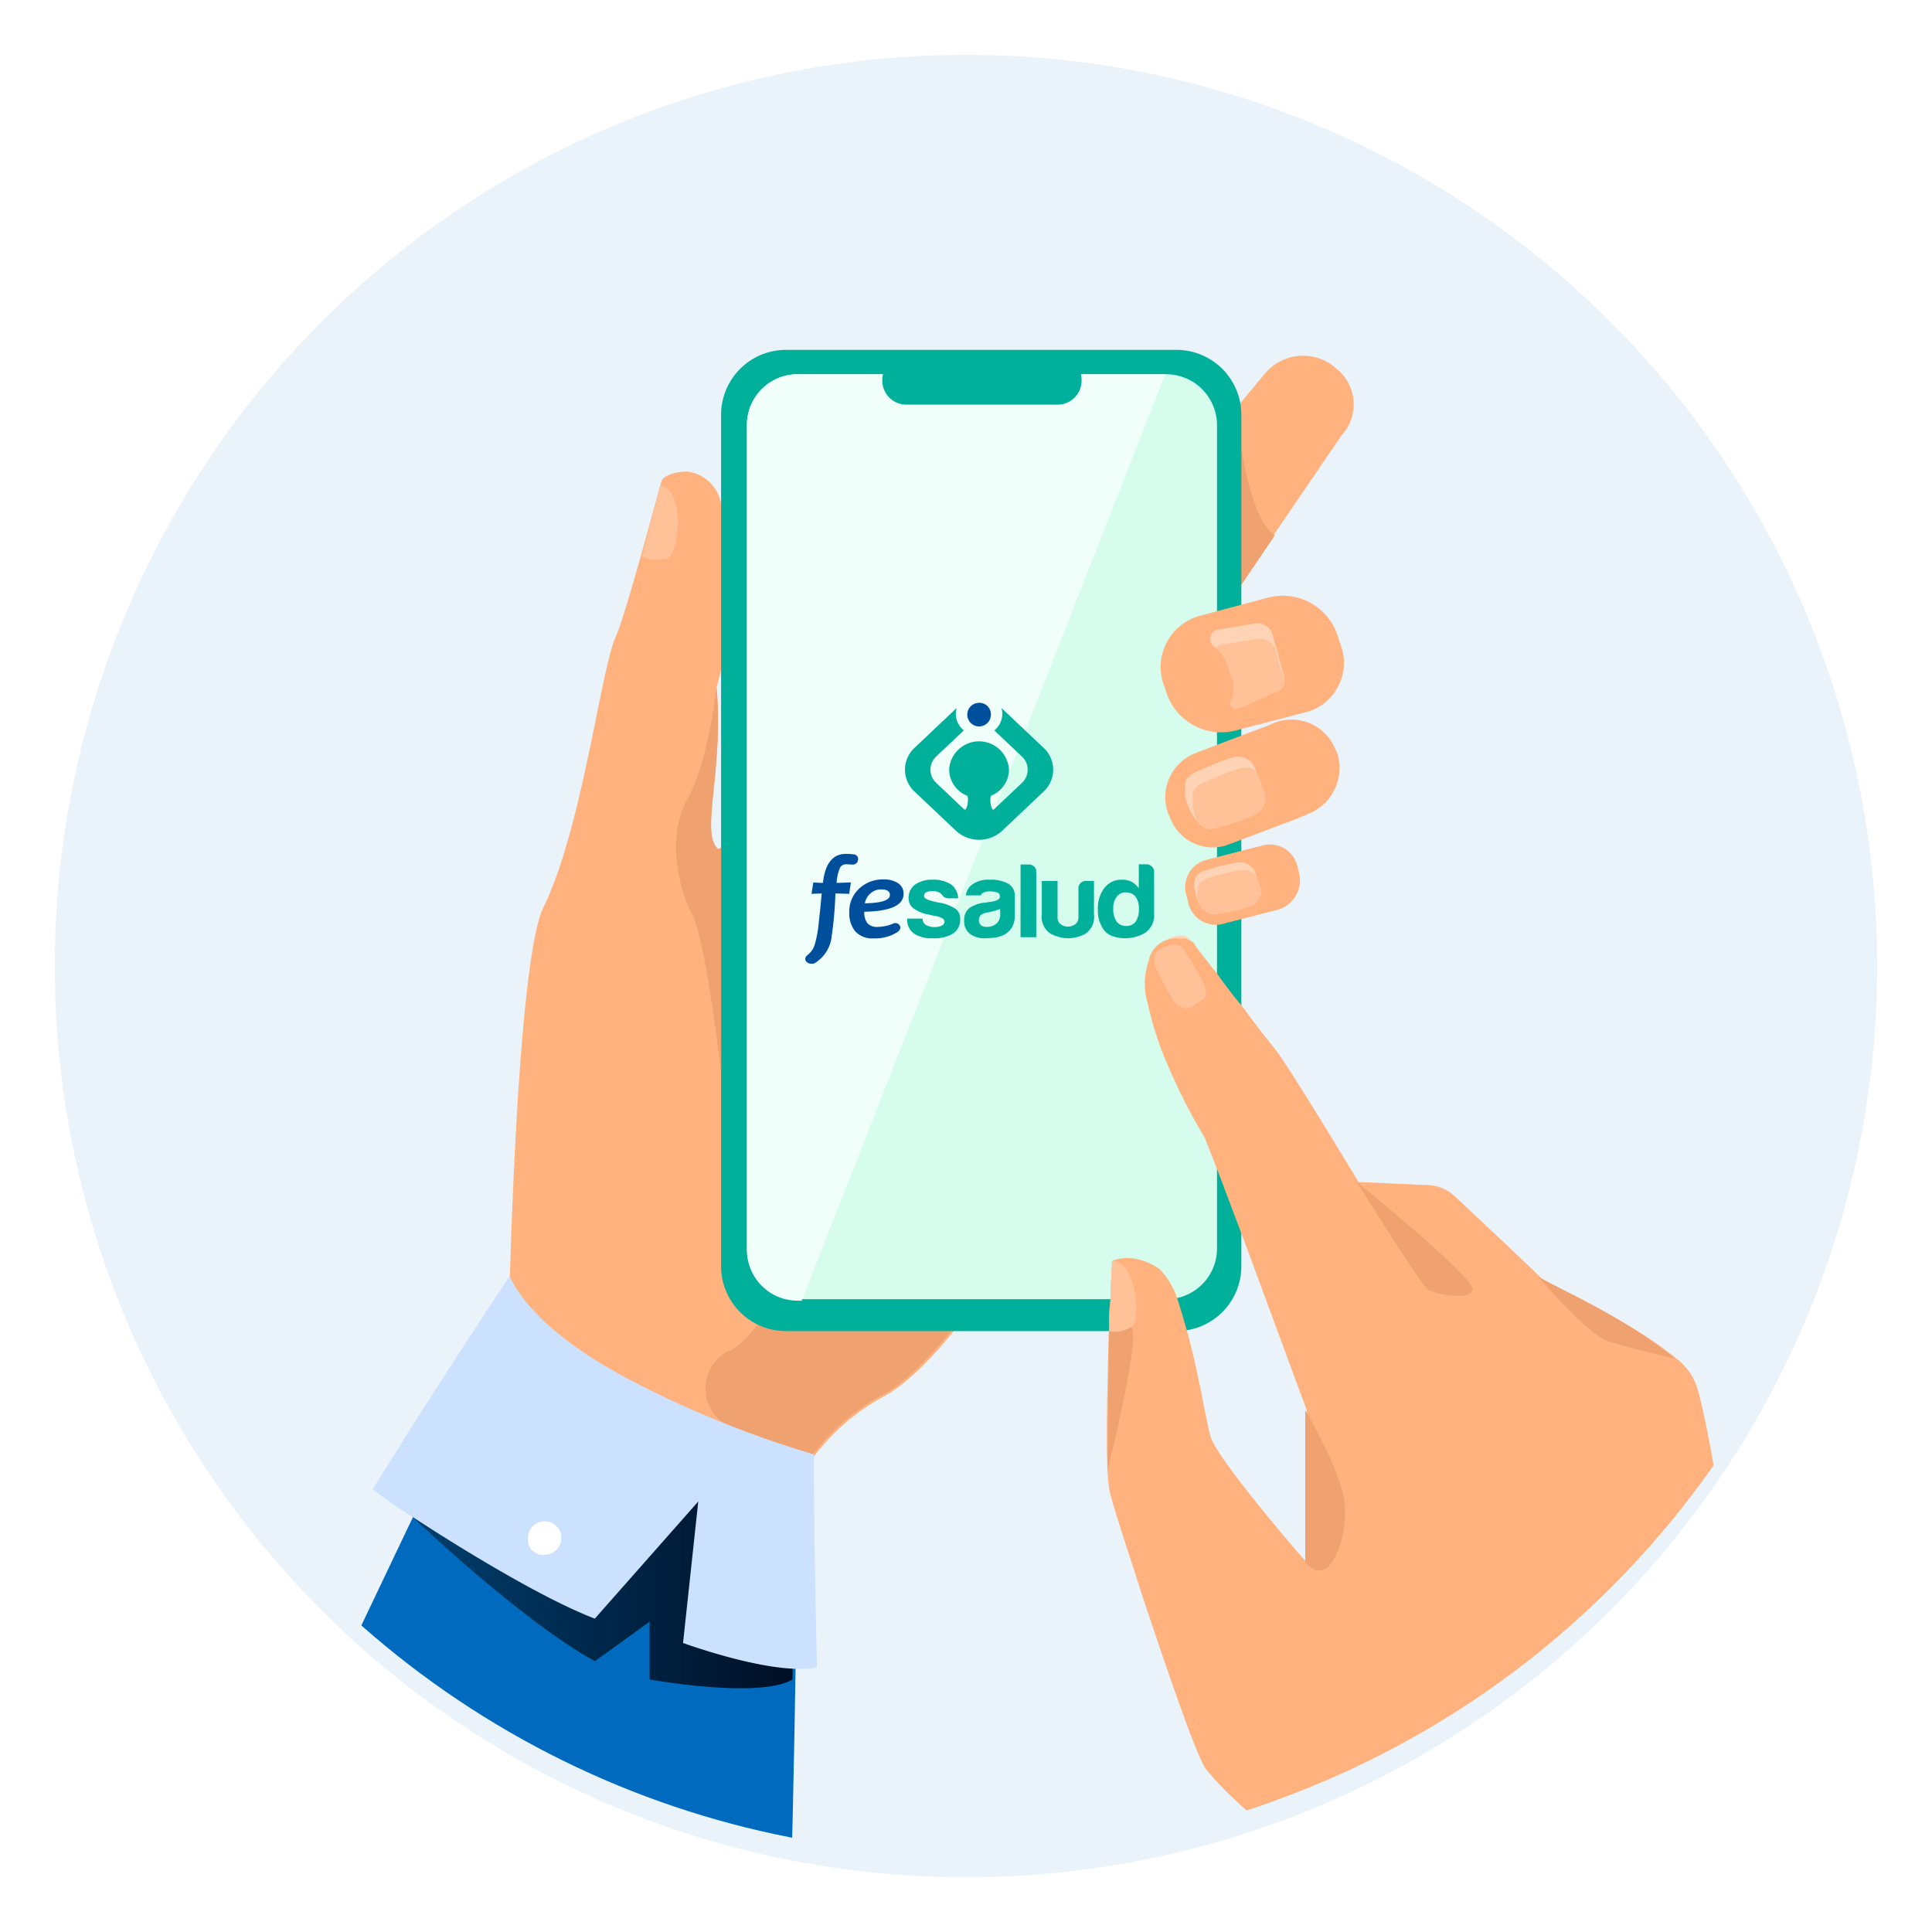
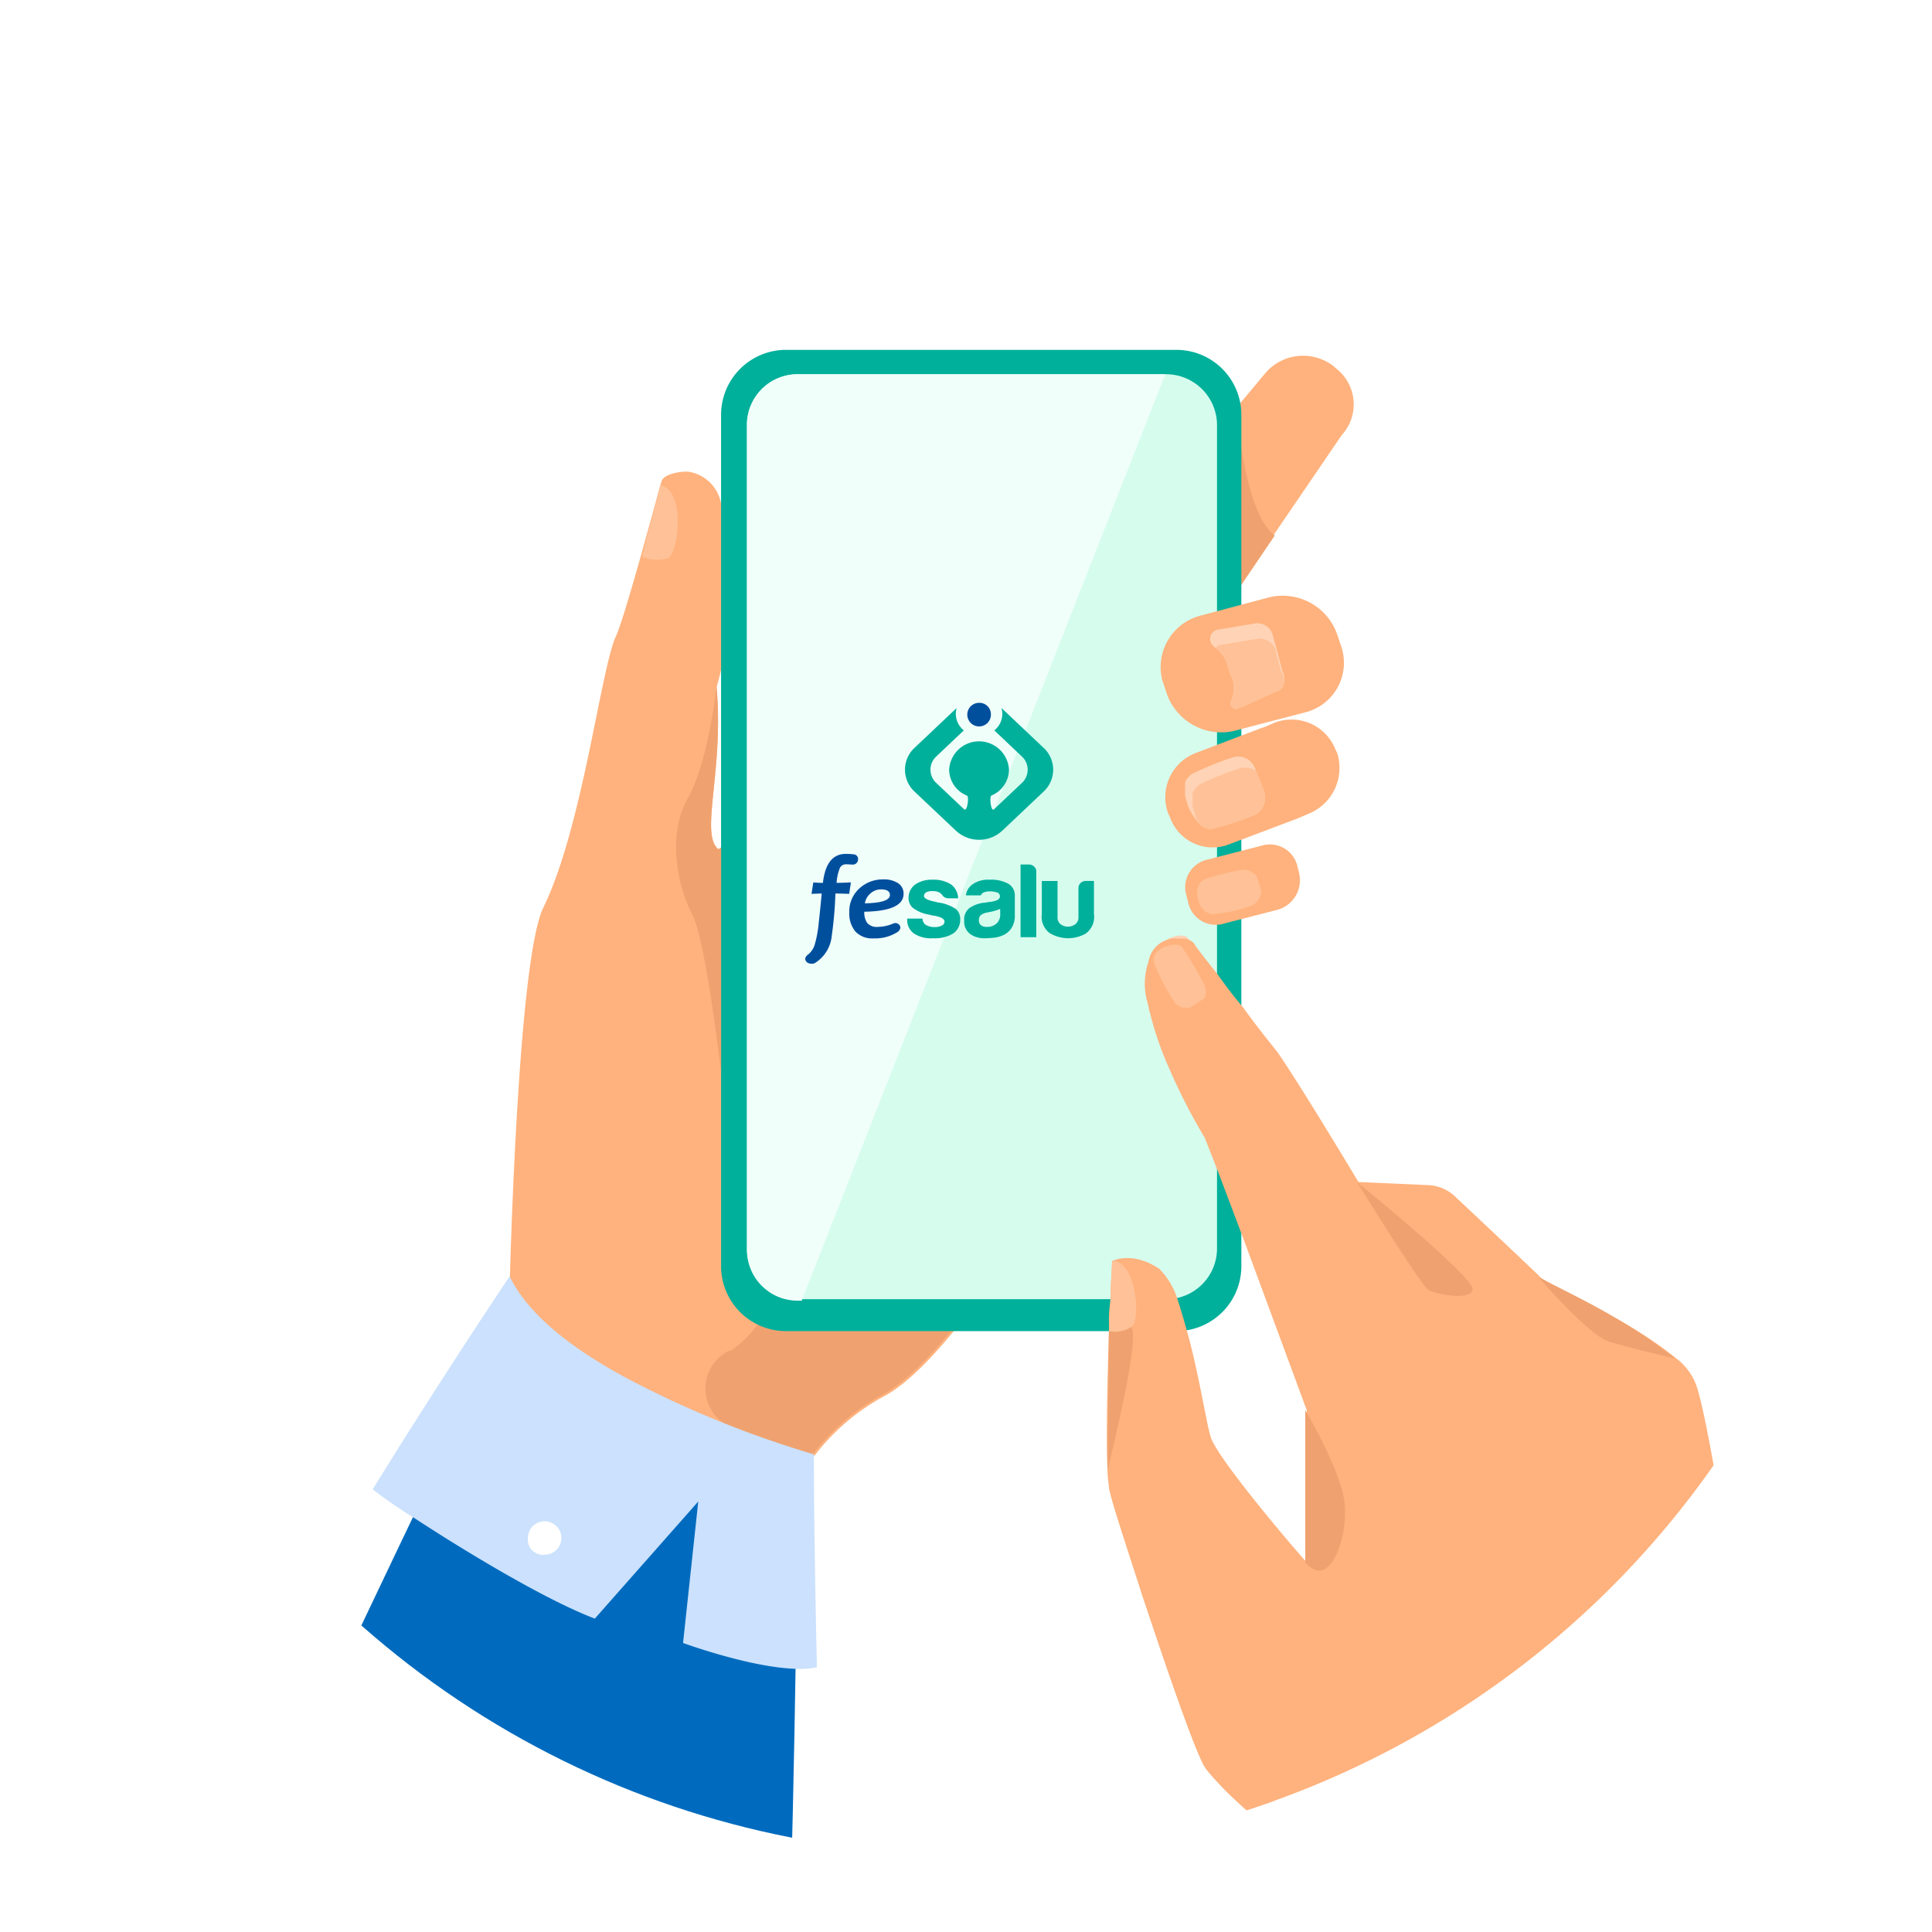
<svg xmlns="http://www.w3.org/2000/svg" width="158.75" height="158.75" viewBox="0 0 158.75 158.75">
  <defs>
    <style>.a{fill:none;}.b{fill:#ebf3fa;}.c{clip-path:url(#c);}.d{fill:#ffb27d;}.e{fill:url(#e);}.f{fill:#efa26f;}.g{fill:#ffc197;}.h{fill:#00b09b;}.i{fill:#d6fcee;}.j{fill:#f0fffa;}.k{fill:url(#l);}.l{fill:#cbe1fd;}.m{fill:#ffd3b6;}.n{fill:#fff;}.o{fill:#004f9d;}.p{filter:url(#a);}</style>
    <filter id="a" x="0" y="0" width="158.75" height="158.75" filterUnits="userSpaceOnUse">
      <feOffset dy="2" input="SourceAlpha" />
      <feGaussianBlur stdDeviation="1.5" result="b" />
      <feFlood flood-opacity="0.259" />
      <feComposite operator="in" in2="b" />
      <feComposite in="SourceGraphic" />
    </filter>
    <clipPath id="c">
      <circle class="a" cx="75" cy="75" r="75" />
    </clipPath>
    <linearGradient id="e" y1="4.91" x2="1" y2="4.91" gradientUnits="objectBoundingBox">
      <stop offset="0" stop-color="#0073c7" />
      <stop offset="0.131" stop-color="#006bbe" />
    </linearGradient>
    <linearGradient id="l" x1="0.001" y1="10.765" x2="1.003" y2="10.765" gradientUnits="objectBoundingBox">
      <stop offset="0.002" stop-color="#003f6e" />
      <stop offset="1" stop-color="#000e24" />
    </linearGradient>
  </defs>
  <g transform="translate(-47.184 -194.086)">
    <g class="p" transform="matrix(1, 0, 0, 1, 47.18, 194.09)">
-       <circle class="b" cx="74.875" cy="74.875" r="74.875" transform="translate(4.5 2.5)" />
-     </g>
+       </g>
    <g transform="translate(51.559 196.461)">
      <g class="c">
        <path class="d" d="M154.184,289.211s-7,14-14,23.625c-2.876,3.875-5.625,7-8.126,8.25a17.985,17.985,0,0,0-6,5.5,45.307,45.307,0,0,0-6.25,12.875l-18.25-27.375s.625-26.75,2.749-31.25c3.251-6.625,4.751-19.75,6-22.375.875-2,3.5-12,3.75-12.75.125-.375,1-.75,2.126-.75a3.224,3.224,0,0,1,2.75,2.625,30.264,30.264,0,0,1-.375,15.125c.625,6.875-1.375,12,.125,13.375a.388.388,0,0,0,.25-.125c2.5-1.625,18-24.25,19.875-24.625C140.809,250.836,154.184,289.211,154.184,289.211Z" transform="translate(-64.059 -208.586)" />
      </g>
      <g class="c">
        <path class="e" d="M117.517,359.5s-.25,25-1,41.375l-45.625-12.75c10.5-22.25,19.5-41,19.5-41S116.392,347.877,117.517,359.5Z" transform="translate(-56.392 -234.127)" />
      </g>
      <g class="c">
        <path class="d" d="M186.719,238.788l-5.625,8.25-5.5,8.125a1.527,1.527,0,0,1-1.125.5c-1.375-.125-3-2-4.25-3.125l-.125-.125a4.084,4.084,0,0,1-.5-5.625l8.375-10.125h0l2.5-3a4.084,4.084,0,0,1,5.625-.5l.125.124A3.73,3.73,0,0,1,186.719,238.788Z" transform="translate(-80.845 -205.413)" />
      </g>
      <g class="c">
        <path class="f" d="M183.184,248.5l-5.5,8.125a1.527,1.527,0,0,1-1.125.5l3.5-19C180.059,238.252,180.684,246.752,183.184,248.5Z" transform="translate(-82.809 -206.877)" />
      </g>
      <g class="c">
        <path class="f" d="M145.423,334.752c-2.875,3.875-5.625,7-8.125,8.25a17.978,17.978,0,0,0-6,5.5c-1.875-.875-4.125-1.875-6.251-3a3.465,3.465,0,0,1-.124-6.25h.124c2.375-1.375,4.751-6.125,4.751-6.125Z" transform="translate(-69.423 -230.627)" />
      </g>
      <g class="c">
        <path class="g" d="M117.559,246.461l-1.5,5.875a3.322,3.322,0,0,0,2.125.125C119.059,252.086,119.684,246.836,117.559,246.461Z" transform="translate(-67.684 -208.961)" />
      </g>
      <g class="c">
        <g transform="translate(54.875 26.375)">
          <path class="h" d="M162.1,312.252h-32a5.334,5.334,0,0,1-5.374-5.375V237a5.335,5.335,0,0,1,5.374-5.375h32A5.336,5.336,0,0,1,167.476,237v69.875A5.335,5.335,0,0,1,162.1,312.252Z" transform="translate(-124.726 -231.627)" />
          <g transform="translate(2.125 2)">
            <path class="i" d="M166.184,238.419v67.75a4.162,4.162,0,0,1-4.125,4.125H131.684a4.162,4.162,0,0,1-4.125-4.125v-67.75a4.162,4.162,0,0,1,4.125-4.125h30.25A4.189,4.189,0,0,1,166.184,238.419Z" transform="translate(-127.559 -234.294)" />
            <path class="j" d="M161.934,234.294l-29.875,76.125h-.375a4.162,4.162,0,0,1-4.125-4.125V238.419a4.162,4.162,0,0,1,4.125-4.125Z" transform="translate(-127.559 -234.294)" />
          </g>
-           <path class="h" d="M156.767,236.294H144.392a1.974,1.974,0,0,1-2-2h0a1.975,1.975,0,0,1,2-2h12.375a1.974,1.974,0,0,1,2,2h0A1.974,1.974,0,0,1,156.767,236.294Z" transform="translate(-129.143 -231.794)" />
        </g>
      </g>
      <g class="c">
-         <path class="k" d="M90.892,355.378s8.875,8.5,15,11.875l4.5-3.25v4.75s9,1.625,11.75,0v-13L97.017,343.127Z" transform="translate(-61.392 -233.127)" />
-       </g>
+         </g>
      <g class="c">
        <path class="l" d="M123.059,365.253c-3.5.75-11-2-11-2l1.25-11.625-8.5,9.625c-4.25-1.625-11-5.75-15-8.375a37.669,37.669,0,0,1-3.25-2.25c5.625-9.125,11.25-17.5,11.25-17.5,1.624,3.375,5.625,6.25,9.875,8.5a83.737,83.737,0,0,0,15.125,6.125C122.809,354.627,123.059,365.253,123.059,365.253Z" transform="translate(-60.309 -230.627)" />
      </g>
      <g class="c">
        <path class="f" d="M123.493,300.211s-1.25-10.875-2.375-13-2.126-6.375-.375-9.5,2.375-9.25,2.375-9.25c.625,6.875-1.375,12,.125,13.375a.388.388,0,0,0,.25-.125Z" transform="translate(-68.618 -214.461)" />
      </g>
      <g class="c">
        <path class="m" d="M173.7,301.044a15.853,15.853,0,0,1-1.5-2.875,1.055,1.055,0,0,1,.25-1.125,3.964,3.964,0,0,1,.75-.875.944.944,0,0,1,.5-.25,1.584,1.584,0,0,1,.75-.125.688.688,0,0,1,.625.375h0a26.652,26.652,0,0,1,1.625,2.75,1.48,1.48,0,0,1-.25,1.75l-.25.125-1.125.75C174.7,301.919,174.076,301.669,173.7,301.044Z" transform="translate(-81.701 -221.294)" />
      </g>
      <g class="c">
        <path class="f" d="M206.059,388l-10,5.125h-6.625c-1.625-1.125-10-6.75-13.375-11-.75-.875-3.375-8.625-5.5-15h0c.25.875,6,13,7.625,14.5,1.625,1.375,10.25,9.5,12.625,9.375,2.25,0,14.5-2.875,15.25-3Z" transform="translate(-81.309 -239.127)" />
      </g>
      <g class="c">
        <path class="n" d="M103.554,361.336a1.375,1.375,0,1,1,1.375,1.375A1.247,1.247,0,0,1,103.554,361.336Z" transform="translate(-64.554 -237.336)" />
      </g>
      <g class="c">
        <path class="d" d="M222.041,375.37h-33.5c-1.625-1.125-10-6.75-13.375-11-.75-.875-3.375-8.625-5.5-15-1.25-3.875-2.375-7.25-2.5-8.125,0-.25-.125-.75-.125-1.5h0c-.125-2.625,0-7.5.125-11.5h0v-.5h0a8.89,8.89,0,0,1,.125-1.875c0-1.5.125-2.625.125-3v-.25h0s1.625-.875,3.875.625a6.144,6.144,0,0,1,1.5,2.5c.25.75.5,1.625.75,2.5,1,3.5,1.625,7.75,2,8.875.625,1.875,7.375,9.75,7.875,10.25h0v-12.5l-5.125-13.875-2.125-5.625-1.125-2.875a48.2,48.2,0,0,1-3-5.875,25.8,25.8,0,0,1-1.5-4.375c-.125-.375-.125-.625-.25-1h0a5.607,5.607,0,0,1,.125-3.25,2.262,2.262,0,0,1,2.5-1.875h.5c.125,0,.25.125.375.125h0a.974.974,0,0,1,.5.5s.75,1,1.75,2.25c.625.875,1.375,1.875,2.125,2.75,1.25,1.75,2.5,3.25,2.875,3.75,1.75,2.5,6.625,10.625,6.625,10.625l5.625.25a3.416,3.416,0,0,1,2.375,1c2,1.875,6.25,5.875,6.875,6.5,0,.25,3.375,1.75,5.875,3.25a32.965,32.965,0,0,1,5.375,3.5,4.953,4.953,0,0,1,1.5,1.875c1.25,2.625,4.5,25.375,6,36.625C221.666,372.745,222.041,375.245,222.041,375.37Z" transform="translate(-80.417 -221.37)" />
      </g>
      <g class="c">
        <path class="f" d="M194.392,322.794s5.25,8.5,5.875,8.875c.75.375,3.375.875,3.625,0C204.267,330.794,194.392,322.794,194.392,322.794Z" transform="translate(-87.267 -228.044)" />
      </g>
      <g class="c">
        <path class="f" d="M225.475,339.877h0a41.04,41.04,0,0,0-5.375-3.625c-2.375-1.375-5.375-2.75-5.875-3.125.5.625,4.375,5,5.875,5.375C221.351,338.877,224.35,339.627,225.475,339.877Z" transform="translate(-92.225 -230.627)" />
      </g>
      <g class="c">
        <path class="f" d="M188.726,360.294v-12.5s3,5,3.25,7.75S190.726,362.669,188.726,360.294Z" transform="translate(-85.851 -234.294)" />
      </g>
      <g class="c">
        <path class="g" d="M173.7,301.294a15.853,15.853,0,0,1-1.5-2.875,1.055,1.055,0,0,1,.25-1.125c.125,0,.125-.125.25-.125a.946.946,0,0,1,.5-.25,1.581,1.581,0,0,1,.75-.125.688.688,0,0,1,.625.375h0a26.649,26.649,0,0,1,1.625,2.75,1.478,1.478,0,0,1,.125,1.25l-1.125.75A1.181,1.181,0,0,1,173.7,301.294Z" transform="translate(-81.701 -221.544)" />
      </g>
      <g class="c">
        <path class="f" d="M167.184,338.23h0c.625-.25,1.5-.375,1.875.375.625,1.125-1.751,10.625-2,11.75Z" transform="translate(-80.434 -231.855)" />
      </g>
      <g class="c">
        <path class="g" d="M167.476,331.46l-.25,5.75a2.385,2.385,0,0,0,1.875-.375C169.85,336.335,169.475,331.335,167.476,331.46Z" transform="translate(-80.476 -230.21)" />
      </g>
      <g class="c">
        <g transform="translate(91.376 56.751)">
          <path class="d" d="M185.143,279.878l-.875.375-5.625,2.125c-.125,0-.25.125-.375.125a3.72,3.72,0,0,1-4.5-2.375l-.125-.25a3.884,3.884,0,0,1,2.25-5l5.25-2,.375-.125.875-.375a3.884,3.884,0,0,1,5,2.25l.125.25A4.059,4.059,0,0,1,185.143,279.878Z" transform="translate(-173.394 -272.129)" />
          <path class="m" d="M181.184,281.018a22.514,22.514,0,0,1-3.5,1.125,1.481,1.481,0,0,1-1.125-.625,5.456,5.456,0,0,1-.75-1.25,7.785,7.785,0,0,1-.25-.875v-1c0-.25.25-.5.5-.75h0a27.293,27.293,0,0,1,3.374-1.375,1.487,1.487,0,0,1,1.875.875l.125.375.625,1.625A1.538,1.538,0,0,1,181.184,281.018Z" transform="translate(-173.935 -273.145)" />
          <path class="g" d="M181.392,281.319a22.514,22.514,0,0,1-3.5,1.125,1.481,1.481,0,0,1-1.125-.625c0-.125-.125-.25-.125-.375a8.129,8.129,0,0,1-.25-.875v-1c0-.25.25-.5.5-.75h0a27.144,27.144,0,0,1,3.375-1.375,1.735,1.735,0,0,1,1.375.25l.625,1.625A1.631,1.631,0,0,1,181.392,281.319Z" transform="translate(-174.143 -273.446)" />
        </g>
      </g>
      <g class="c">
        <g transform="translate(93.028 67.029)">
          <path class="d" d="M183.193,291.179l-4.375,1.125a2.324,2.324,0,0,1-3-1.75l-.125-.5a2.324,2.324,0,0,1,1.75-3l4.375-1.125a2.324,2.324,0,0,1,3,1.75l.125.5A2.526,2.526,0,0,1,183.193,291.179Z" transform="translate(-175.597 -285.833)" />
-           <path class="m" d="M181.059,291.411a12.81,12.81,0,0,1-3,.625,1.382,1.382,0,0,1-1.125-1c-.125-.125-.125-.375-.25-.625,0-.25-.125-.375-.125-.625a1.59,1.59,0,0,1,.125-.75.978.978,0,0,1,.5-.5h0a19.373,19.373,0,0,1,2.875-.75,1.424,1.424,0,0,1,1.5.75l.125.375.375,1.125A1.354,1.354,0,0,1,181.059,291.411Z" transform="translate(-175.837 -286.315)" />
          <path class="g" d="M181.142,291.616a12.81,12.81,0,0,1-3,.625,1.382,1.382,0,0,1-1.125-1c0-.25-.125-.375-.125-.625a1.583,1.583,0,0,1,.125-.75.976.976,0,0,1,.5-.5h0a19.373,19.373,0,0,1,2.875-.75,1.388,1.388,0,0,1,1.375.5l.375,1.125A1.354,1.354,0,0,1,181.142,291.616Z" transform="translate(-175.921 -286.521)" />
        </g>
      </g>
      <g class="c">
        <g transform="translate(90.974 46.599)">
          <path class="d" d="M184.883,268.119h0l-5.75,1.5a4.74,4.74,0,0,1-5.75-3l-.375-1.125a4.368,4.368,0,0,1,3-5.25l1.875-.5,3.75-1a4.741,4.741,0,0,1,5.75,3l.375,1.125A4.191,4.191,0,0,1,184.883,268.119Z" transform="translate(-172.858 -258.593)" />
          <path class="m" d="M183.623,267.233l-2.75,1.25h0a.458.458,0,0,0-.375.125h-.125a.478.478,0,0,1-.375-.625,2.451,2.451,0,0,0,.125-1.875l-.125-.25h0l-.25-.75a2.49,2.49,0,0,0-1-1.5l-.125-.125a.781.781,0,0,1,.25-1.375h0l3-.5a1.326,1.326,0,0,1,1.625,1.125l.25.875.5,1.875C184.622,266.234,184.373,267.109,183.623,267.233Z" transform="translate(-174.222 -259.333)" />
          <path class="g" d="M183.767,267.661l-2.75,1.25h0a.943.943,0,0,0-.5.125.478.478,0,0,1-.375-.625,2.451,2.451,0,0,0,.125-1.875l-.125-.25h0l-.25-.75a2.49,2.49,0,0,0-1-1.5c.125-.125.25-.25.375-.25h0l3-.5a1.424,1.424,0,0,1,1.5.75l.5,1.875C184.767,266.661,184.517,267.536,183.767,267.661Z" transform="translate(-174.366 -259.76)" />
        </g>
      </g>
      <g transform="translate(61.791 55.375)">
        <g transform="translate(8.202)">
          <path class="h" d="M156.264,274.134l-3.4-3.215c-.02-.019-.041-.035-.061-.052a1.707,1.707,0,0,1,.071.481,1.75,1.75,0,0,1-.658,1.355l2.265,2.143a1.479,1.479,0,0,1,0,2.175l-2.279,2.156c-.255.29-.42-1.027-.218-1.126a2.326,2.326,0,0,0,1.438-2.118,2.462,2.462,0,0,0-4.917,0,2.328,2.328,0,0,0,1.469,2.131c.183.091.022,1.364-.247,1.115l-2.281-2.159a1.481,1.481,0,0,1,0-2.175l2.265-2.143a1.75,1.75,0,0,1-.657-1.355,1.686,1.686,0,0,1,.071-.482c-.02.018-.042.034-.061.053l-3.4,3.215a2.451,2.451,0,0,0,0,3.6l3.4,3.215a2.8,2.8,0,0,0,3.8,0l3.4-3.216a2.449,2.449,0,0,0,0-3.6" transform="translate(-144.883 -270.437)" />
          <path class="o" d="M153.64,271.205a.97.97,0,1,1-.968-.911.941.941,0,0,1,.968.911" transform="translate(-146.588 -270.294)" />
        </g>
        <path class="h" d="M145.122,292.869h1.255a.626.626,0,0,0,.277.521,1.371,1.371,0,0,0,.738.174,1.251,1.251,0,0,0,.572-.121.368.368,0,0,0,.222-.33q0-.312-.775-.469a3.728,3.728,0,0,1-.5-.1A2.994,2.994,0,0,1,145.6,292a1.035,1.035,0,0,1-.369-.833,1.35,1.35,0,0,1,.535-1.094,2.4,2.4,0,0,1,1.439-.4,2.63,2.63,0,0,1,1.532.4,1.492,1.492,0,0,1,.571,1.128h-.793a.593.593,0,0,1-.535-.294l-.148-.139a1.04,1.04,0,0,0-.609-.156,1.162,1.162,0,0,0-.554.1.345.345,0,0,0-.166.314q0,.277.959.469a1.982,1.982,0,0,0,.194.052.8.8,0,0,0,.157.017,3.518,3.518,0,0,1,1.31.521,1.061,1.061,0,0,1,.351.834,1.36,1.36,0,0,1-.59,1.181,2.936,2.936,0,0,1-1.661.383,2.545,2.545,0,0,1-1.568-.4,1.361,1.361,0,0,1-.536-1.163Z" transform="translate(-136.741 -275.139)" />
        <path class="h" d="M154.615,294.206a2.381,2.381,0,0,1-.822.235c-.289.029-.544.044-.765.044a2.02,2.02,0,0,1-1.163-.339,1.257,1.257,0,0,1-.5-1.12,1.176,1.176,0,0,1,.452-1.042,2.7,2.7,0,0,1,1.154-.417,1.218,1.218,0,0,0,.221-.025,2.891,2.891,0,0,1,.295-.043c.542-.07.812-.22.812-.452a.334.334,0,0,0-.286-.339,2.022,2.022,0,0,0-.526-.078,1.411,1.411,0,0,0-.46.07.493.493,0,0,0-.3.26H151.5a1.321,1.321,0,0,1,.517-.886,2.223,2.223,0,0,1,1.421-.4,2.919,2.919,0,0,1,1.549.33,1.1,1.1,0,0,1,.536.973v1.58a1.9,1.9,0,0,1-.268,1.085,1.6,1.6,0,0,1-.636.565m-.3-2.136a3.663,3.663,0,0,1-.72.226l-.424.087a1.118,1.118,0,0,0-.479.226.679.679,0,0,0-.13.382.545.545,0,0,0,.167.417.729.729,0,0,0,.479.139,1.134,1.134,0,0,0,.812-.278,1,1,0,0,0,.3-.764Z" transform="translate(-138.302 -275.139)" />
        <path class="h" d="M157.538,288.006h.664a.64.64,0,0,1,.443.165.526.526,0,0,1,.184.408v5.4h-1.292Z" transform="translate(-139.845 -274.722)" />
        <path class="h" d="M164.152,289.812v2.709a1.693,1.693,0,0,1-.682,1.616,3.017,3.017,0,0,1-1.5.382,3.114,3.114,0,0,1-1.448-.417,1.678,1.678,0,0,1-.655-1.581v-2.709h1.292v2.953a.708.708,0,0,0,.259.608.968.968,0,0,0,.59.191,1.009,1.009,0,0,0,.6-.191.7.7,0,0,0,.268-.608V290.4a.567.567,0,0,1,.176-.417.616.616,0,0,1,.452-.173Z" transform="translate(-140.428 -275.174)" />
-         <path class="h" d="M169.375,287.983H170a.6.6,0,0,1,.443.182.562.562,0,0,1,.185.408v3.387a1.754,1.754,0,0,1-.757,1.667,3.236,3.236,0,0,1-1.643.434,3.069,3.069,0,0,1-.94-.148,1.556,1.556,0,0,1-.739-.478,2.655,2.655,0,0,1-.535-1.754,2.7,2.7,0,0,1,.535-1.755,1.754,1.754,0,0,1,1.421-.677,1.813,1.813,0,0,1,.812.173,1.72,1.72,0,0,1,.59.539Zm-2.1,3.647a1.728,1.728,0,0,0,.277,1.059.937.937,0,0,0,.794.365.917.917,0,0,0,.775-.365,1.818,1.818,0,0,0,.259-1.059,1.6,1.6,0,0,0-.277-.99.988.988,0,0,0-.794-.348.9.9,0,0,0-.757.365,1.525,1.525,0,0,0-.277.973" transform="translate(-141.965 -274.716)" />
        <g transform="translate(0 12.412)">
          <path class="o" d="M137.91,286.883a4.035,4.035,0,0,0-.629-.04q-1.614,0-1.882,2.382c-.194,0-.458-.01-.79-.033l-.146.938c.369-.019.648-.029.836-.029q-.106,1.184-.244,2.406a9.576,9.576,0,0,1-.326,1.785,1.664,1.664,0,0,1-.581.848s-.28.2-.176.448c.139.332.58.306.731.247a2.942,2.942,0,0,0,1.422-2.261,31.117,31.117,0,0,0,.3-3.474q.4,0,1.133.029l.141-.943q-.75.038-1.177.038a3.884,3.884,0,0,1,.266-1.212.542.542,0,0,1,.508-.313c.191,0,.443.024.553.024a.427.427,0,0,0,.439-.425A.376.376,0,0,0,137.91,286.883Z" transform="translate(-133.947 -286.843)" />
        </g>
        <path class="o" d="M142.8,293.3a.425.425,0,0,0-.241-.076.558.558,0,0,0-.212.057,3.321,3.321,0,0,1-1.232.26,1.04,1.04,0,0,1-.86-.311,1.482,1.482,0,0,1-.247-.935q3.225-.057,3.226-1.469a1.007,1.007,0,0,0-.464-.886,2.142,2.142,0,0,0-1.223-.3,2.806,2.806,0,0,0-1.95.746,2.547,2.547,0,0,0-.823,1.982,2.3,2.3,0,0,0,.49,1.537,1.879,1.879,0,0,0,1.517.58,3.4,3.4,0,0,0,1.9-.489.551.551,0,0,0,.292-.375A.377.377,0,0,0,142.8,293.3Zm-2.248-2.542a1.3,1.3,0,0,1,.81-.3q.749,0,.749.46,0,.648-2.058.686A1.39,1.39,0,0,1,140.556,290.754Z" transform="translate(-135.155 -275.129)" />
      </g>
    </g>
  </g>
</svg>